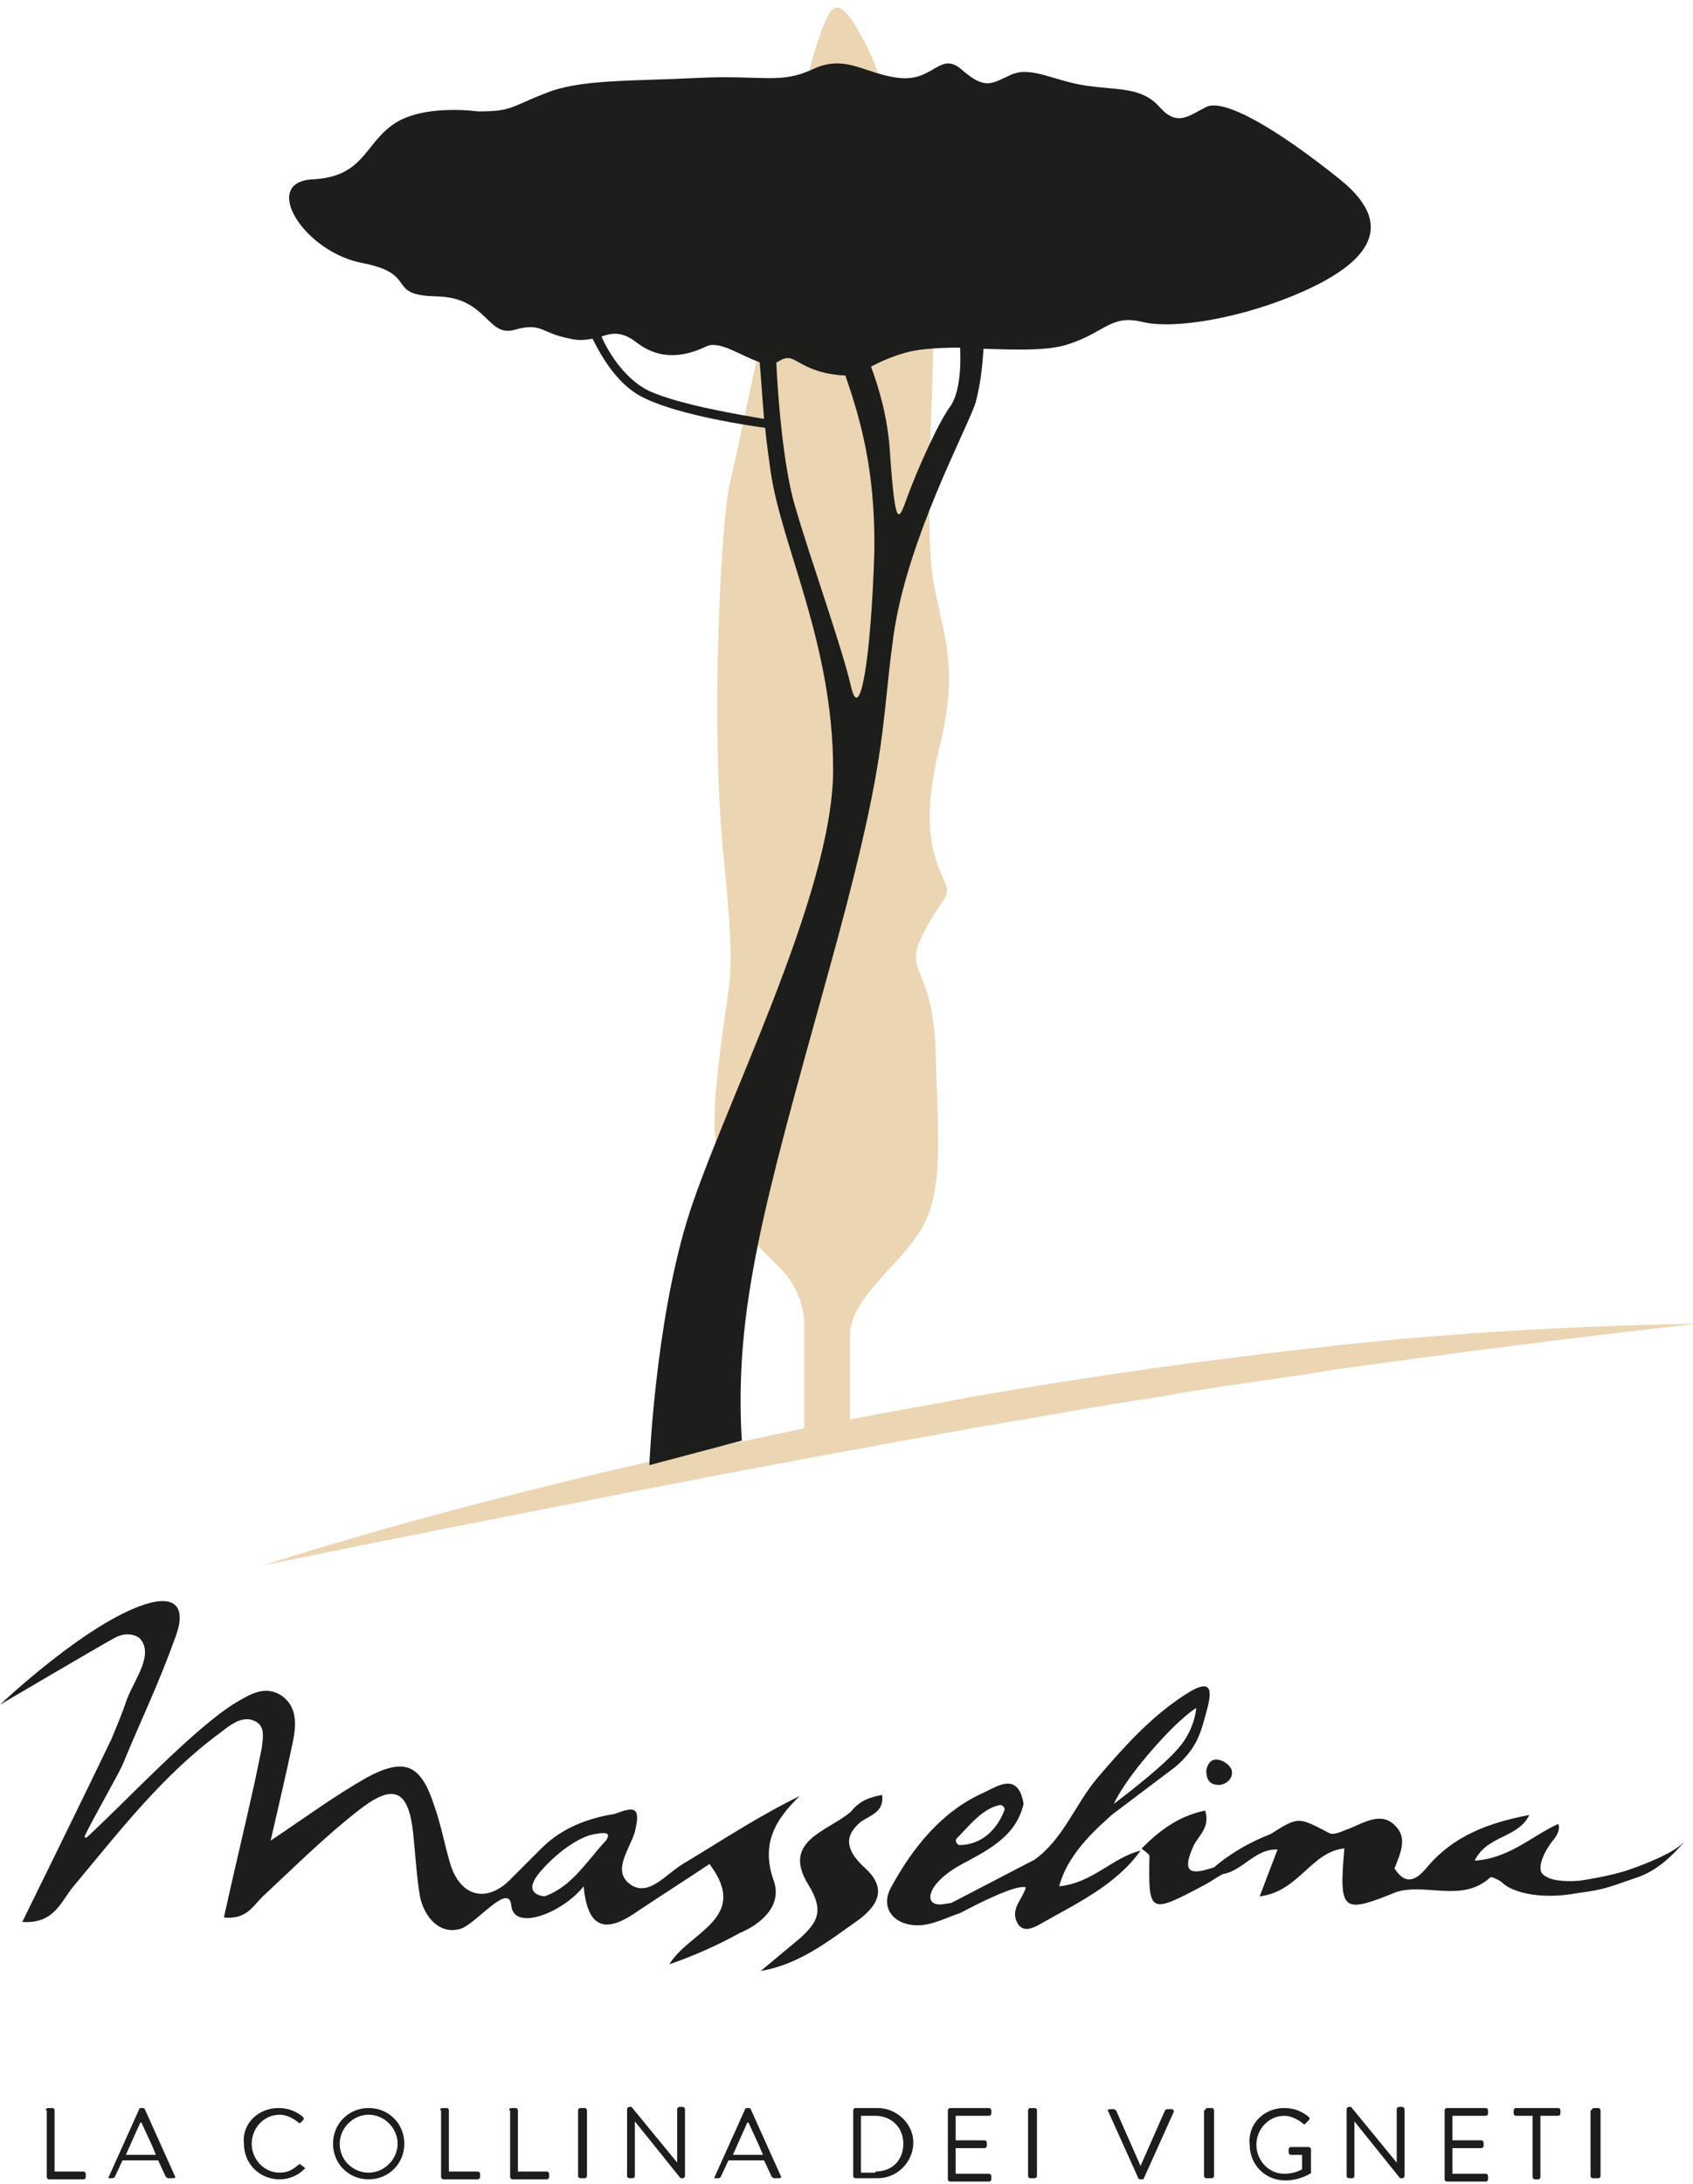
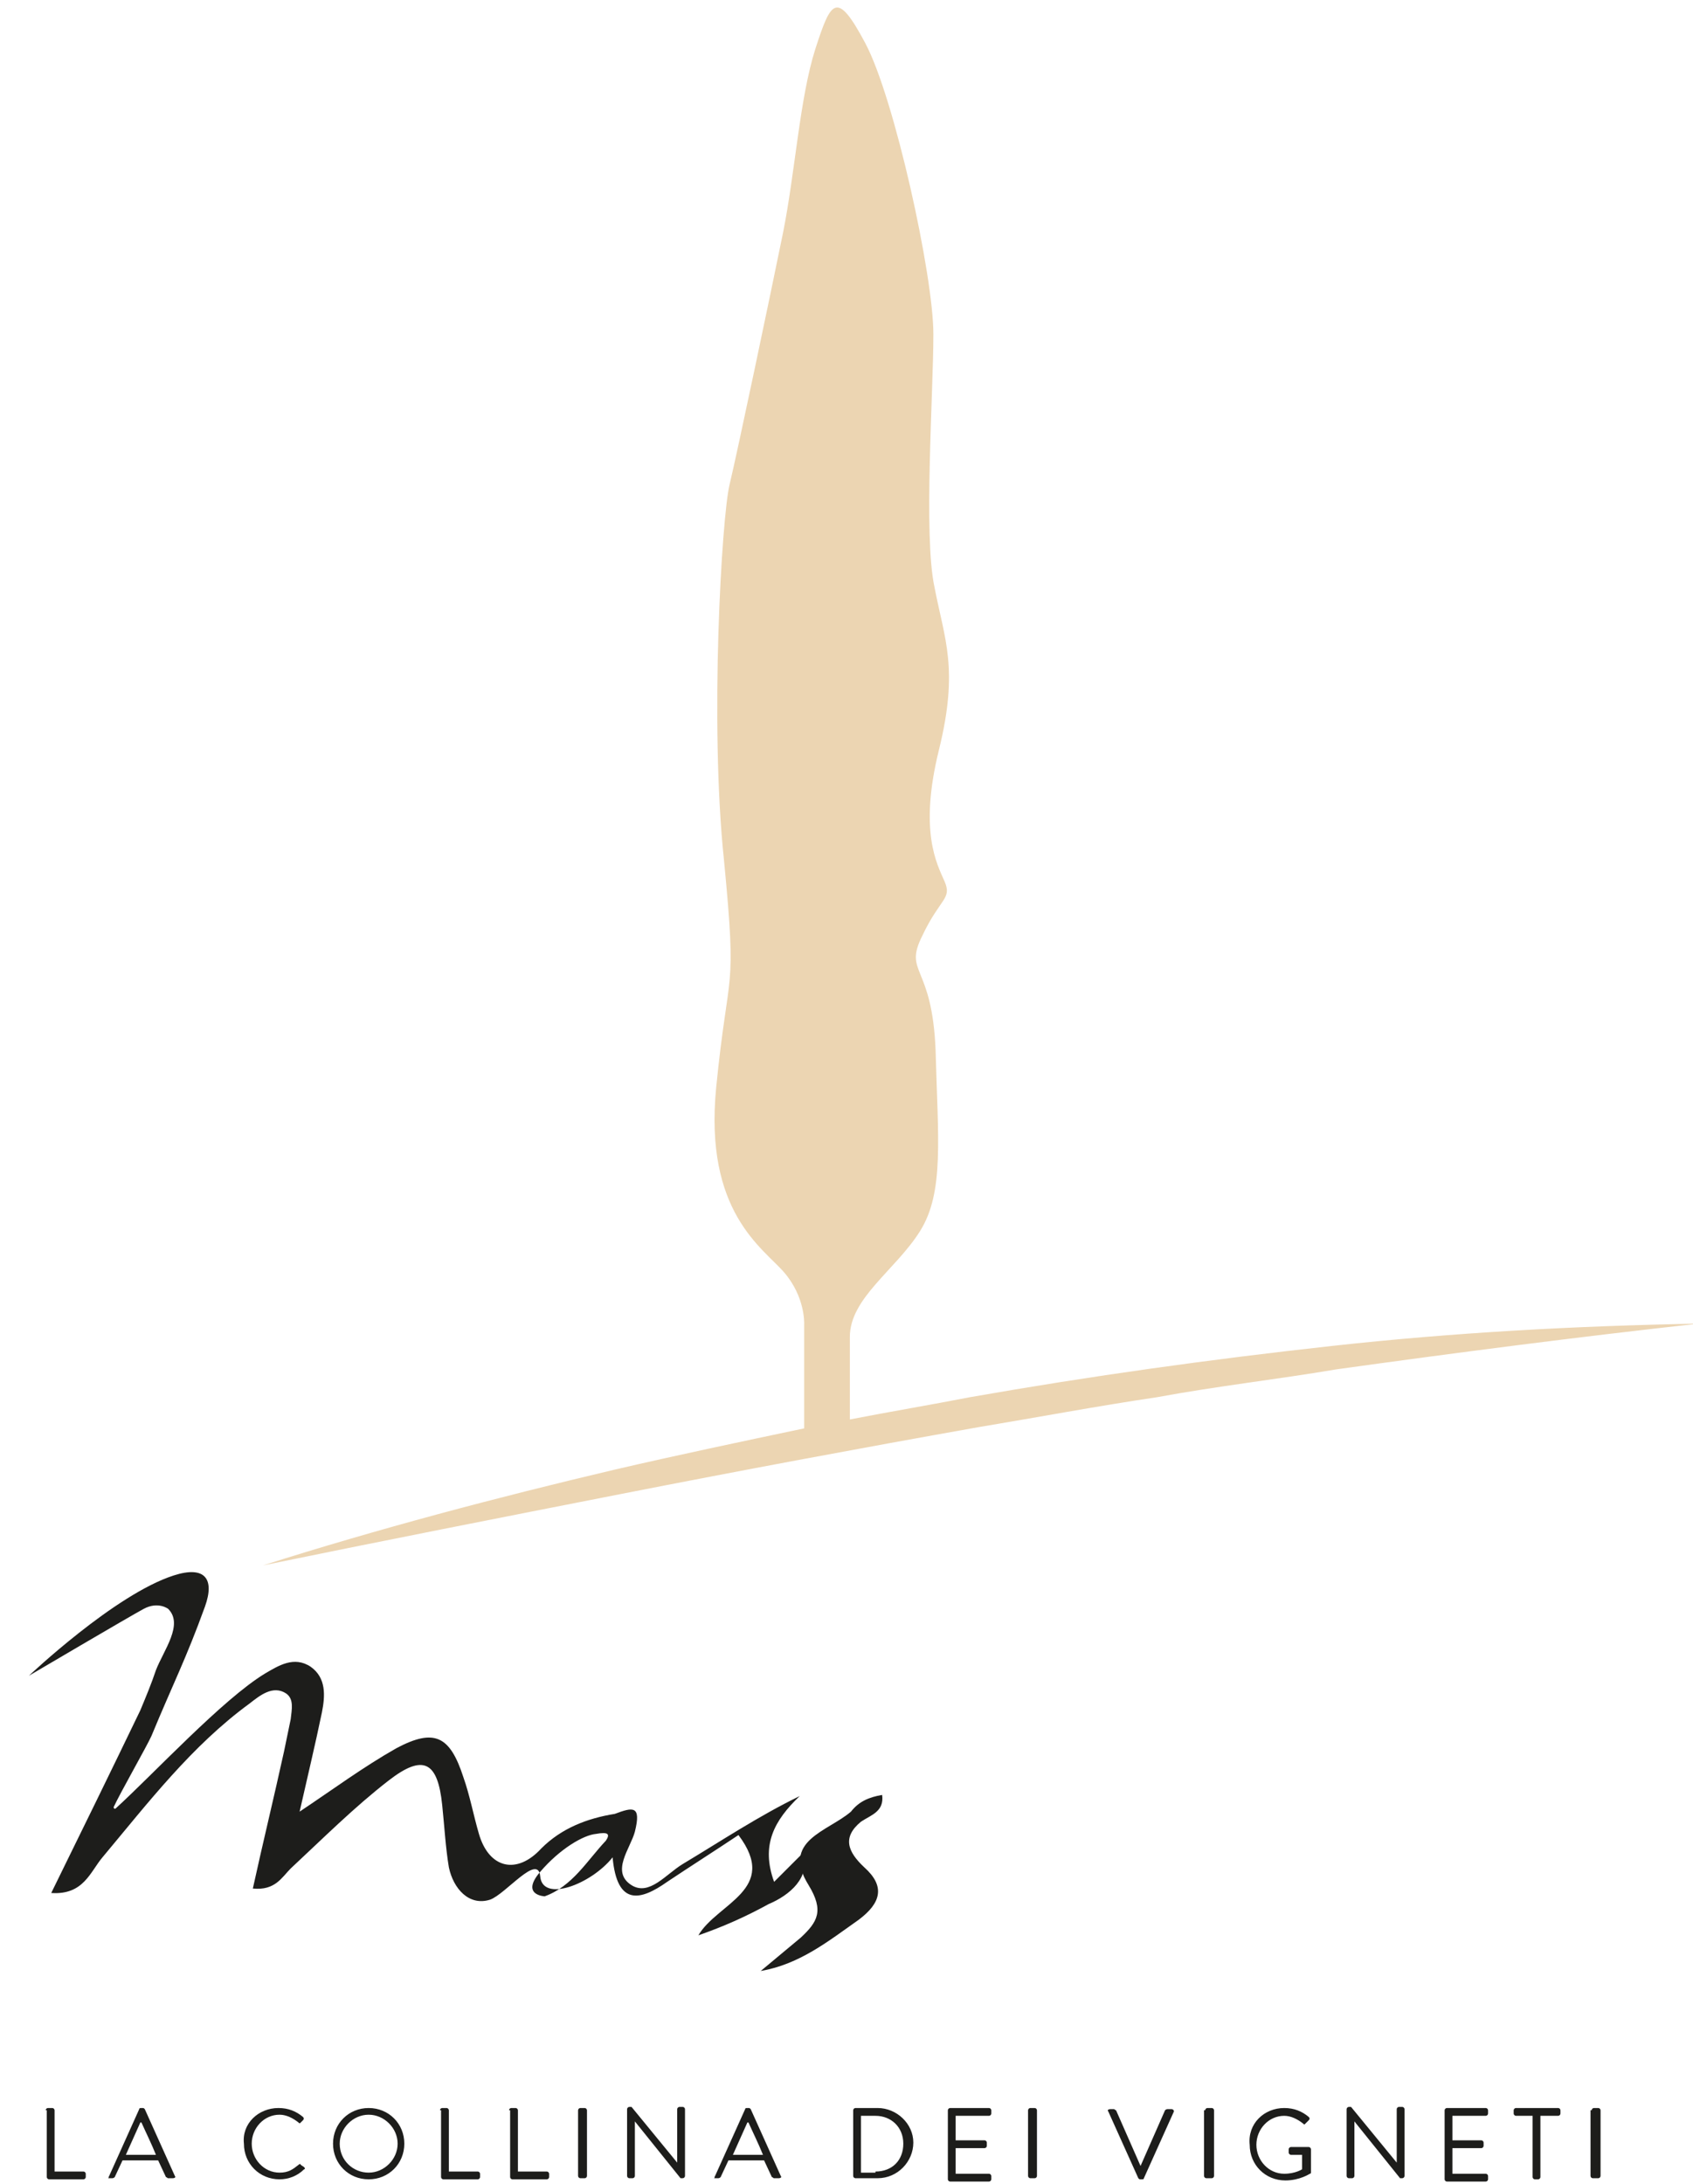
<svg xmlns="http://www.w3.org/2000/svg" width="152" height="196" viewBox="0 0 152 196">
  <g class="logoTree">
    <path fill="#ECD5B2" d="M119.6 120.8c-10.9 1.2-21.7 2.7-32.5 4.6-3.6.7-7.2 1.3-10.8 2V120c0-3.5 4.1-6 6.3-9.5s1.6-8.4 1.4-16.2c-.3-7.8-2.9-6.9-1.2-10.3 1.6-3.4 2.7-3.3 2-4.9-.7-1.6-2.3-4.5-.5-11.8 1.8-7.3.5-9.9-.4-14.6-1-4.6-.1-17.4-.1-22.7 0-5.3-3.5-21.2-6.1-26.1-2.6-4.9-3.1-3.8-4.5.5-1.4 4.4-1.8 11-2.9 16.5-1.1 5.4-4.1 19.7-4.8 22.6-.7 2.9-1.8 21.4-.5 33.7 1.2 12.4.4 9.3-.7 20.4-1.1 11.2 4.2 14.4 6.1 16.6 1.9 2.2 1.8 4.6 1.8 4.6v9.4c-5.7 1.2-11.4 2.4-17 3.7-10.6 2.5-21.2 5.3-31.6 8.6 10.7-2.2 21.4-4.3 32.1-6.4 10.7-2.1 21.4-4.1 32.1-6 5.4-.9 10.7-1.9 16.1-2.7 5.4-1 10.8-1.6 16.1-2.5 10.8-1.5 21.6-2.9 32.5-4.1-11.1.2-22 .8-32.9 2z">
        </path>
-     <path fill="#1D1D1B" d="M120.3 16.1c-5.6-4.5-10.4-7.3-12-6.5s-2.6 1.8-4.2 0-3.7-1.5-6.5-1.9c-2.9-.4-5-1.8-6.8-1-1.8.8-2.3 1.4-4.4-.4-2-1.8-2.5 1-5.6.7-3.1-.3-4.8-2.2-7.8-.8-3 1.4-4.5.5-10.5.8-6 .3-10.5.1-13.6 1.4-3.1 1.2-2.9 1.6-6 1.6 0 0-4.8-.7-7.5 1.1s-2.7 4.8-7.4 5c-4.6.3-.7 6.5 4.5 7.5s2 2.9 6.7 3c4.6.1 4.5 3.7 7 3 2.5-.7 2.3.3 5 .8.8.2 1.4.1 2 0 .8 1.6 2.3 4.3 4.8 5.4 3.2 1.5 9.2 2.4 10.7 2.6.1 1.2.3 2.5.5 4 1 6.7 5.6 15.4 5.6 26.7 0 11.3-10.2 30.9-13.1 40.4-2.9 9.5-3.4 22-3.4 22l8.3-2.2c-.7-11.8 2-21.2 7.6-41.4 5.6-20.1 4.8-21.9 6-30.7 1.2-8.8 6.7-18.8 7.4-21.1.4-1.5.6-3.1.7-4.8 2.9.1 5.8.2 7.6-.4 3.4-1.1 3.8-2.7 6.7-2 2.9.7 9.1-.4 14.3-2.7 5.2-2.3 9-5.6 3.4-10.1zm-62 19c-2.1-1-3.6-3.3-4.3-4.9.9-.3 1.8-.5 3.1.5 2.3 1.8 4.6 1.2 6.3.4 1.2-.6 3.2.9 4.8 1.4.1.9.2 2.7.4 5.1-1.7-.3-7.4-1.2-10.3-2.5zm18.1 26.5c-.8-3.5-3.7-11.6-5-16.1-1.1-3.6-1.6-10.4-1.7-13h.1c1.5-1 1.4.3 4.4 1 .6.1 1.2.2 1.7.2 1.3 3.8 2.7 8.4 2.6 15.8-.3 9.7-1.3 15.6-2.1 12.1zm8.9-25.1c-1.1 1.5-3 5.8-3.8 8-.8 2.2-1.1 3.3-1.6-3.9-.2-3.2-1-5.8-1.7-7.7.8-.4 1.8-.9 3.3-1.3 1.2-.3 2.9-.4 4.7-.4.1 2-.1 4.2-.9 5.3z" class="logoClaim" />
  </g>
  <g fill="#1D1D1B" class="logoClaim">
    <path fill-rule="evenodd" d="M77.3 163.5c.9-.6 2.1-.9 1.9-2.4-1.2.2-2.1.6-2.8 1.5-2.1 1.8-6.3 2.6-3.8 6.6 1.4 2.3.8 3.3-.7 4.7l-3.6 3c3.5-.6 6.1-2.7 8.8-4.6 2-1.5 2.4-3 .5-4.7-1.5-1.4-2-2.7-.3-4.1" clip-rule="evenodd" />
-     <path fill-rule="evenodd" d="M-53.6 140.2c-1.7 1.8-3 4.1-5.5 5 0 0-2.2-.1-.4-2.2 1.8-2.1 3.9-3.3 5-3.4 1.1-.2 1.3 0 .9.6m15.1 3.7c-1.2-3.3 0-5.5 2.3-7.7-3.7 1.8-7 4-10.5 6.1-1.5.9-3 2.9-4.6 1.9-1.9-1.2-.1-3.3.3-4.8.6-2.4-.2-2.2-1.8-1.6-2.5.4-4.8 1.3-6.6 3.1l-2.6 2.6c-2.2 2.4-4.7 1.8-5.6-1.3-.5-1.7-.8-3.4-1.4-5.1-1.2-3.7-2.6-4.4-6-2.6-3 1.7-5.7 3.7-8.7 5.7.7-3.1 1.4-6 2-8.9.3-1.5.4-3.1-1-4.1-1.5-1-2.9-.1-4.1.6-3.8 2.3-10 9-13.4 12.1-.1.1-.2 0-.2-.1.6-1.3 3-5.5 3.4-6.4 1.9-4.6 3.1-6.9 4.8-11.6.9-2.5 0-3.7-2.8-2.8-5.3 1.7-13 9-13 9s9-5.3 10.3-6c1.3-.7 2.2 0 2.2 0 1.4 1.4-.4 3.7-1.1 5.5-.4 1.2-.9 2.4-1.4 3.6-2.6 5.4-5.2 10.7-8 16.4 2.9.2 3.5-1.9 4.6-3.2 4.1-4.9 8-10 13.2-13.8.9-.7 2.1-1.7 3.3-.9.7.5.5 1.4.4 2.3-.2 1-.4 1.9-.6 2.9-.9 4.1-1.9 8.2-2.8 12.3 2 .2 2.6-1 3.4-1.8 2.9-2.7 5.7-5.5 8.8-7.9 3.1-2.4 4.4-1.7 4.8 2.2.2 1.9.3 3.8.6 5.6.4 1.9 1.8 3.5 3.7 2.9 1.4-.5 4.3-4.2 4.5-2.1.2 2.4 4.6.7 6.5-1.7.4 4.4 2.5 3.9 4.9 2.2 2.1-1.4 4.3-2.8 6.4-4.2 3.7 4.9-1.9 6.1-3.6 9 2.3-.8 4.3-1.7 6.3-2.8 1.9-.8 3.8-2.4 3.1-4.6" clip-rule="evenodd" mask="url(#mask-6_1_)" transform="translate(108 25)" />
-     <path d="M146.3 167.8c-1.7.6-4.5 1-4.5 1-1.4.1-2.7 0-3.3-.6-.6-.6.3-2.3 1-3.1.7-.9.4-1.4.4-1.4-2.4 1.1-4.4 3.1-7.5 3.3 1.1-2.3 3.9-2 4.9-4.1-3.7.7-6.8 1.9-9.1 4.6-.9 1.1-1.9 1.9-3 .2.5-1.3 1.2-2.7.1-3.8-1.2-1.3-2.7-.4-4.1.2-.6.2-1.5.7-1.9.4-2.7-1.4-2.7-1.5-5.2.1-1.8.7-3.6 1.7-5.1 3-1.6.5-3.1.9-1.9-1.8.4-1 1.6-1.7 1.1-3.3-2.4.5-4.1 1.8-5.7 3.4.3.3.7.5.7.7-.1 5.2 0 5.2 4.9 2.6.6-.3 1.1-.7 1.7-1 1.8-.3 2.9-2.3 4.9-2.2-.5 1.3-1 2.6-1.6 4.2 3.5-.4 4.6-4 7.6-4.3-.5 5.7-.2 5.9 4.7 3.9 2.7-.8 5.9 1 8.4-1.3.1-.1.7.2 1 .4.7.8 3.2 1.7 6.9 1 2.3-.3 2.7-.5 5-1.3 1.7-.5 3.2-1.7 4.6-3.4-.8 1-3.3 2-5 2.6z">
-         </path>
-     <path d="M99.8 162.9l5.7-4.3c2-1.7 2.3-3.1 2.8-4.9.5-1.8.7-3.3-1.9-1.6-3.1 2-5.5 4.7-7.9 7.5-2 2.4-3 5.4-5.6 7.3l-7.5 3.9-.7.1c-1.8.3-1.7-1.7 1.5-3.5 2.4-1.3 5-2.5 5.7-5.5-.5-2.9-2.3-1.6-3.6-1-3.8 1.7-6.4 5-8.3 8.5-1 1.8.2 3.4 2.4 3.4 1.3 0 2.6-.7 3.8-1.1 3.6-1.9 5.4-2.5 5.9-2.3-.3 1.1-1.5 2-.7 3.3.5.7 1.2.4 1.8.1 3.3-1.9 6.9-3.5 9.2-6.7-2.5.6-4.3 2.9-7.3 3.2.8-3.2 4-5.7 4.7-6.4zm3.6-5.8c2.7-3.1 4-3.8 4-3.8s-.1 1.9-1.6 3.6c-1.5 1.8-5.8 5-5.8 5s.7-1.7 3.4-4.8zM85.9 165c1.1-1.1 2.3-2.7 3.9-3 .2 0 .4.2.4.4-.6 1.7-2 3.2-4.1 3.2-.2-.1-.4-.4-.2-.6z">
-         </path>
-     <path fill-rule="evenodd" d="M109.4 160.2c.7 0 1.3-.6 1.2-1.2 0-.4-.6-.9-1-1-.8-.3-1.2.3-1.3.9 0 .8.3 1.3 1.1 1.3" clip-rule="evenodd" />
+     <path fill-rule="evenodd" d="M-53.6 140.2c-1.7 1.8-3 4.1-5.5 5 0 0-2.2-.1-.4-2.2 1.8-2.1 3.9-3.3 5-3.4 1.1-.2 1.3 0 .9.6m15.1 3.7c-1.2-3.3 0-5.5 2.3-7.7-3.7 1.8-7 4-10.5 6.1-1.5.9-3 2.9-4.6 1.9-1.9-1.2-.1-3.3.3-4.8.6-2.4-.2-2.2-1.8-1.6-2.5.4-4.8 1.3-6.6 3.1c-2.2 2.4-4.7 1.8-5.6-1.3-.5-1.7-.8-3.4-1.4-5.1-1.2-3.7-2.6-4.4-6-2.6-3 1.7-5.7 3.7-8.7 5.7.7-3.1 1.4-6 2-8.9.3-1.5.4-3.1-1-4.1-1.5-1-2.9-.1-4.1.6-3.8 2.3-10 9-13.4 12.1-.1.1-.2 0-.2-.1.6-1.3 3-5.5 3.4-6.4 1.9-4.6 3.1-6.9 4.8-11.6.9-2.5 0-3.7-2.8-2.8-5.3 1.7-13 9-13 9s9-5.3 10.3-6c1.3-.7 2.2 0 2.2 0 1.4 1.4-.4 3.7-1.1 5.5-.4 1.2-.9 2.4-1.4 3.6-2.6 5.4-5.2 10.7-8 16.4 2.9.2 3.5-1.9 4.6-3.2 4.1-4.9 8-10 13.2-13.8.9-.7 2.1-1.7 3.3-.9.7.5.5 1.4.4 2.3-.2 1-.4 1.9-.6 2.9-.9 4.1-1.9 8.2-2.8 12.3 2 .2 2.6-1 3.4-1.8 2.9-2.7 5.7-5.5 8.8-7.9 3.1-2.4 4.4-1.7 4.8 2.2.2 1.9.3 3.8.6 5.6.4 1.9 1.8 3.5 3.7 2.9 1.4-.5 4.3-4.2 4.5-2.1.2 2.4 4.6.7 6.5-1.7.4 4.4 2.5 3.9 4.9 2.2 2.1-1.4 4.3-2.8 6.4-4.2 3.7 4.9-1.9 6.1-3.6 9 2.3-.8 4.3-1.7 6.3-2.8 1.9-.8 3.8-2.4 3.1-4.6" clip-rule="evenodd" mask="url(#mask-6_1_)" transform="translate(108 25)" />
  </g>
  <g fill="#1D1D1B" fill-rule="evenodd" class="logoClaim" clip-rule="evenodd">
    <path d="M4.1 189.4c0-.1.1-.2.2-.2h.4c.1 0 .2.1.2.2v5.5h2.6c.1 0 .2.1.2.2v.3c0 .1-.1.2-.2.2H4.4c-.1 0-.2-.1-.2-.2v-6zM14 193.4c-.4-1-.9-2-1.3-2.9h-.1l-1.3 2.9H14zm-4.2 1.9l2.7-6c0-.1.1-.1.2-.1h.1c.1 0 .1 0 .2.1l2.7 6c.1.1 0 .2-.2.2h-.4c-.1 0-.1-.1-.2-.1l-.7-1.5H11l-.7 1.5s-.1.1-.2.1h-.4c.1.1 0-.1.1-.2z">
        </path>
    <path d="M-83 164.2c.9 0 1.6.3 2.2.8.1.1.1.2 0 .3l-.2.2c-.1.1-.1.1-.2 0-.5-.4-1.1-.7-1.7-.7-1.4 0-2.5 1.2-2.5 2.6 0 1.4 1.1 2.6 2.5 2.6.8 0 1.2-.3 1.7-.7.1-.1.2-.1.2 0l.3.2c.1.1.1.2 0 .2-.6.6-1.4.9-2.2.9-1.8 0-3.2-1.4-3.2-3.2-.2-1.8 1.3-3.2 3.1-3.2" mask="url(#mask-8_1_)" transform="translate(108 25)" />
    <path d="M33.1 195c1.4 0 2.6-1.2 2.6-2.6 0-1.4-1.2-2.6-2.6-2.6-1.4 0-2.6 1.2-2.6 2.6 0 1.5 1.2 2.6 2.6 2.6m0-5.8c1.8 0 3.2 1.4 3.2 3.2 0 1.8-1.4 3.2-3.2 3.2-1.8 0-3.2-1.4-3.2-3.2 0-1.8 1.4-3.2 3.2-3.2M39.5 189.4c0-.1.1-.2.2-.2h.4c.1 0 .2.1.2.2v5.5h2.6c.1 0 .2.1.2.2v.3c0 .1-.1.2-.2.2h-3.1c-.1 0-.2-.1-.2-.2v-6zM45.7 189.4c0-.1.1-.2.2-.2h.4c.1 0 .2.1.2.2v5.5h2.6c.1 0 .2.1.2.2v.3c0 .1-.1.2-.2.2H46c-.1 0-.2-.1-.2-.2v-6zM51.9 189.4c0-.1.1-.2.2-.2h.4c.1 0 .2.1.2.2v5.9c0 .1-.1.2-.2.2h-.4c-.1 0-.2-.1-.2-.2v-5.9zM56.3 189.3c0-.1.1-.2.2-.2h.2l4.1 5v-4.8c0-.1.1-.2.2-.2h.3c.1 0 .2.1.2.2v6c0 .1-.1.2-.2.2h-.2l-4.1-5.1v4.9c0 .1-.1.2-.2.2h-.3c-.1 0-.2-.1-.2-.2v-6zM68.5 193.4c-.4-1-.9-2-1.3-2.9h-.1l-1.3 2.9h2.7zm-4.3 1.9l2.7-6c0-.1.1-.1.2-.1h.1c.1 0 .1 0 .2.1l2.7 6c.1.1 0 .2-.2.2h-.4c-.1 0-.1-.1-.2-.1l-.7-1.5h-3.2l-.7 1.5s-.1.1-.2.1h-.4c.1.1 0-.1.1-.2zM78.6 194.9c1.5 0 2.5-1 2.5-2.5s-1.1-2.5-2.5-2.5h-1.3v5.1h1.3zm-2-5.5c0-.1.1-.2.2-.2h2c1.7 0 3.2 1.4 3.2 3.1 0 1.7-1.4 3.2-3.2 3.2h-2c-.1 0-.2-.1-.2-.2v-5.9zM85.1 189.4c0-.1.1-.2.2-.2h3.5c.1 0 .2.1.2.2v.3c0 .1-.1.2-.2.2h-3v2.2h2.6c.1 0 .2.1.2.2v.3c0 .1-.1.2-.2.2h-2.6v2.3h3c.1 0 .2.1.2.2v.3c0 .1-.1.2-.2.2h-3.5c-.1 0-.2-.1-.2-.2v-6.2zM92.3 189.4c0-.1.1-.2.2-.2h.4c.1 0 .2.1.2.2v5.9c0 .1-.1.2-.2.2h-.4c-.1 0-.2-.1-.2-.2v-5.9zM99.5 189.5c-.1-.1 0-.2.2-.2h.3c.1 0 .1.1.2.1l2.2 5 2.2-5s.1-.1.2-.1h.4c.1 0 .2.1.2.2l-2.7 6c0 .1-.1.1-.2.1h-.1c-.1 0-.1 0-.2-.1l-2.7-6zM108.2 189.4c0-.1.1-.2.2-.2h.4c.1 0 .2.1.2.2v5.9c0 .1-.1.2-.2.2h-.5c-.1 0-.2-.1-.2-.2v-5.9zM115.3 189.2c.9 0 1.6.3 2.2.8.1.1.1.2 0 .3l-.3.3c-.1.1-.1.1-.2 0-.5-.4-1.1-.7-1.7-.7-1.4 0-2.5 1.2-2.5 2.6 0 1.4 1.1 2.6 2.5 2.6 1 0 1.6-.4 1.6-.4v-1.3h-1c-.1 0-.2-.1-.2-.2v-.3c0-.1.1-.2.2-.2h1.6c.1 0 .2.1.2.2v2.1s0 .1-.1.1c0 0-.9.6-2.2.6-1.8 0-3.2-1.4-3.2-3.2-.2-1.9 1.3-3.3 3.1-3.3M120.9 189.3c0-.1.1-.2.2-.2h.2l4.1 5v-4.8c0-.1.1-.2.2-.2h.3c.1 0 .2.1.2.2v6c0 .1-.1.2-.2.2h-.2l-4.1-5.1v4.9c0 .1-.1.2-.2.2h-.3c-.1 0-.2-.1-.2-.2v-6zM129.7 189.4c0-.1.1-.2.2-.2h3.5c.1 0 .2.1.2.2v.3c0 .1-.1.2-.2.2h-3v2.2h2.6c.1 0 .2.1.2.2v.3c0 .1-.1.2-.2.2h-2.6v2.3h3c.1 0 .2.1.2.2v.3c0 .1-.1.2-.2.2h-3.5c-.1 0-.2-.1-.2-.2v-6.2zM137.7 189.9h-1.6c-.1 0-.2-.1-.2-.2v-.3c0-.1.1-.2.2-.2h3.8c.1 0 .2.1.2.2v.3c0 .1-.1.2-.2.2h-1.6v5.5c0 .1-.1.2-.2.2h-.3c-.1 0-.2-.1-.2-.2v-5.5zM142.9 189.4c0-.1.1-.2.2-.2h.4c.1 0 .2.1.2.2v5.9c0 .1-.1.2-.2.2h-.5c-.1 0-.2-.1-.2-.2v-5.9z">
        </path>
  </g>
</svg>